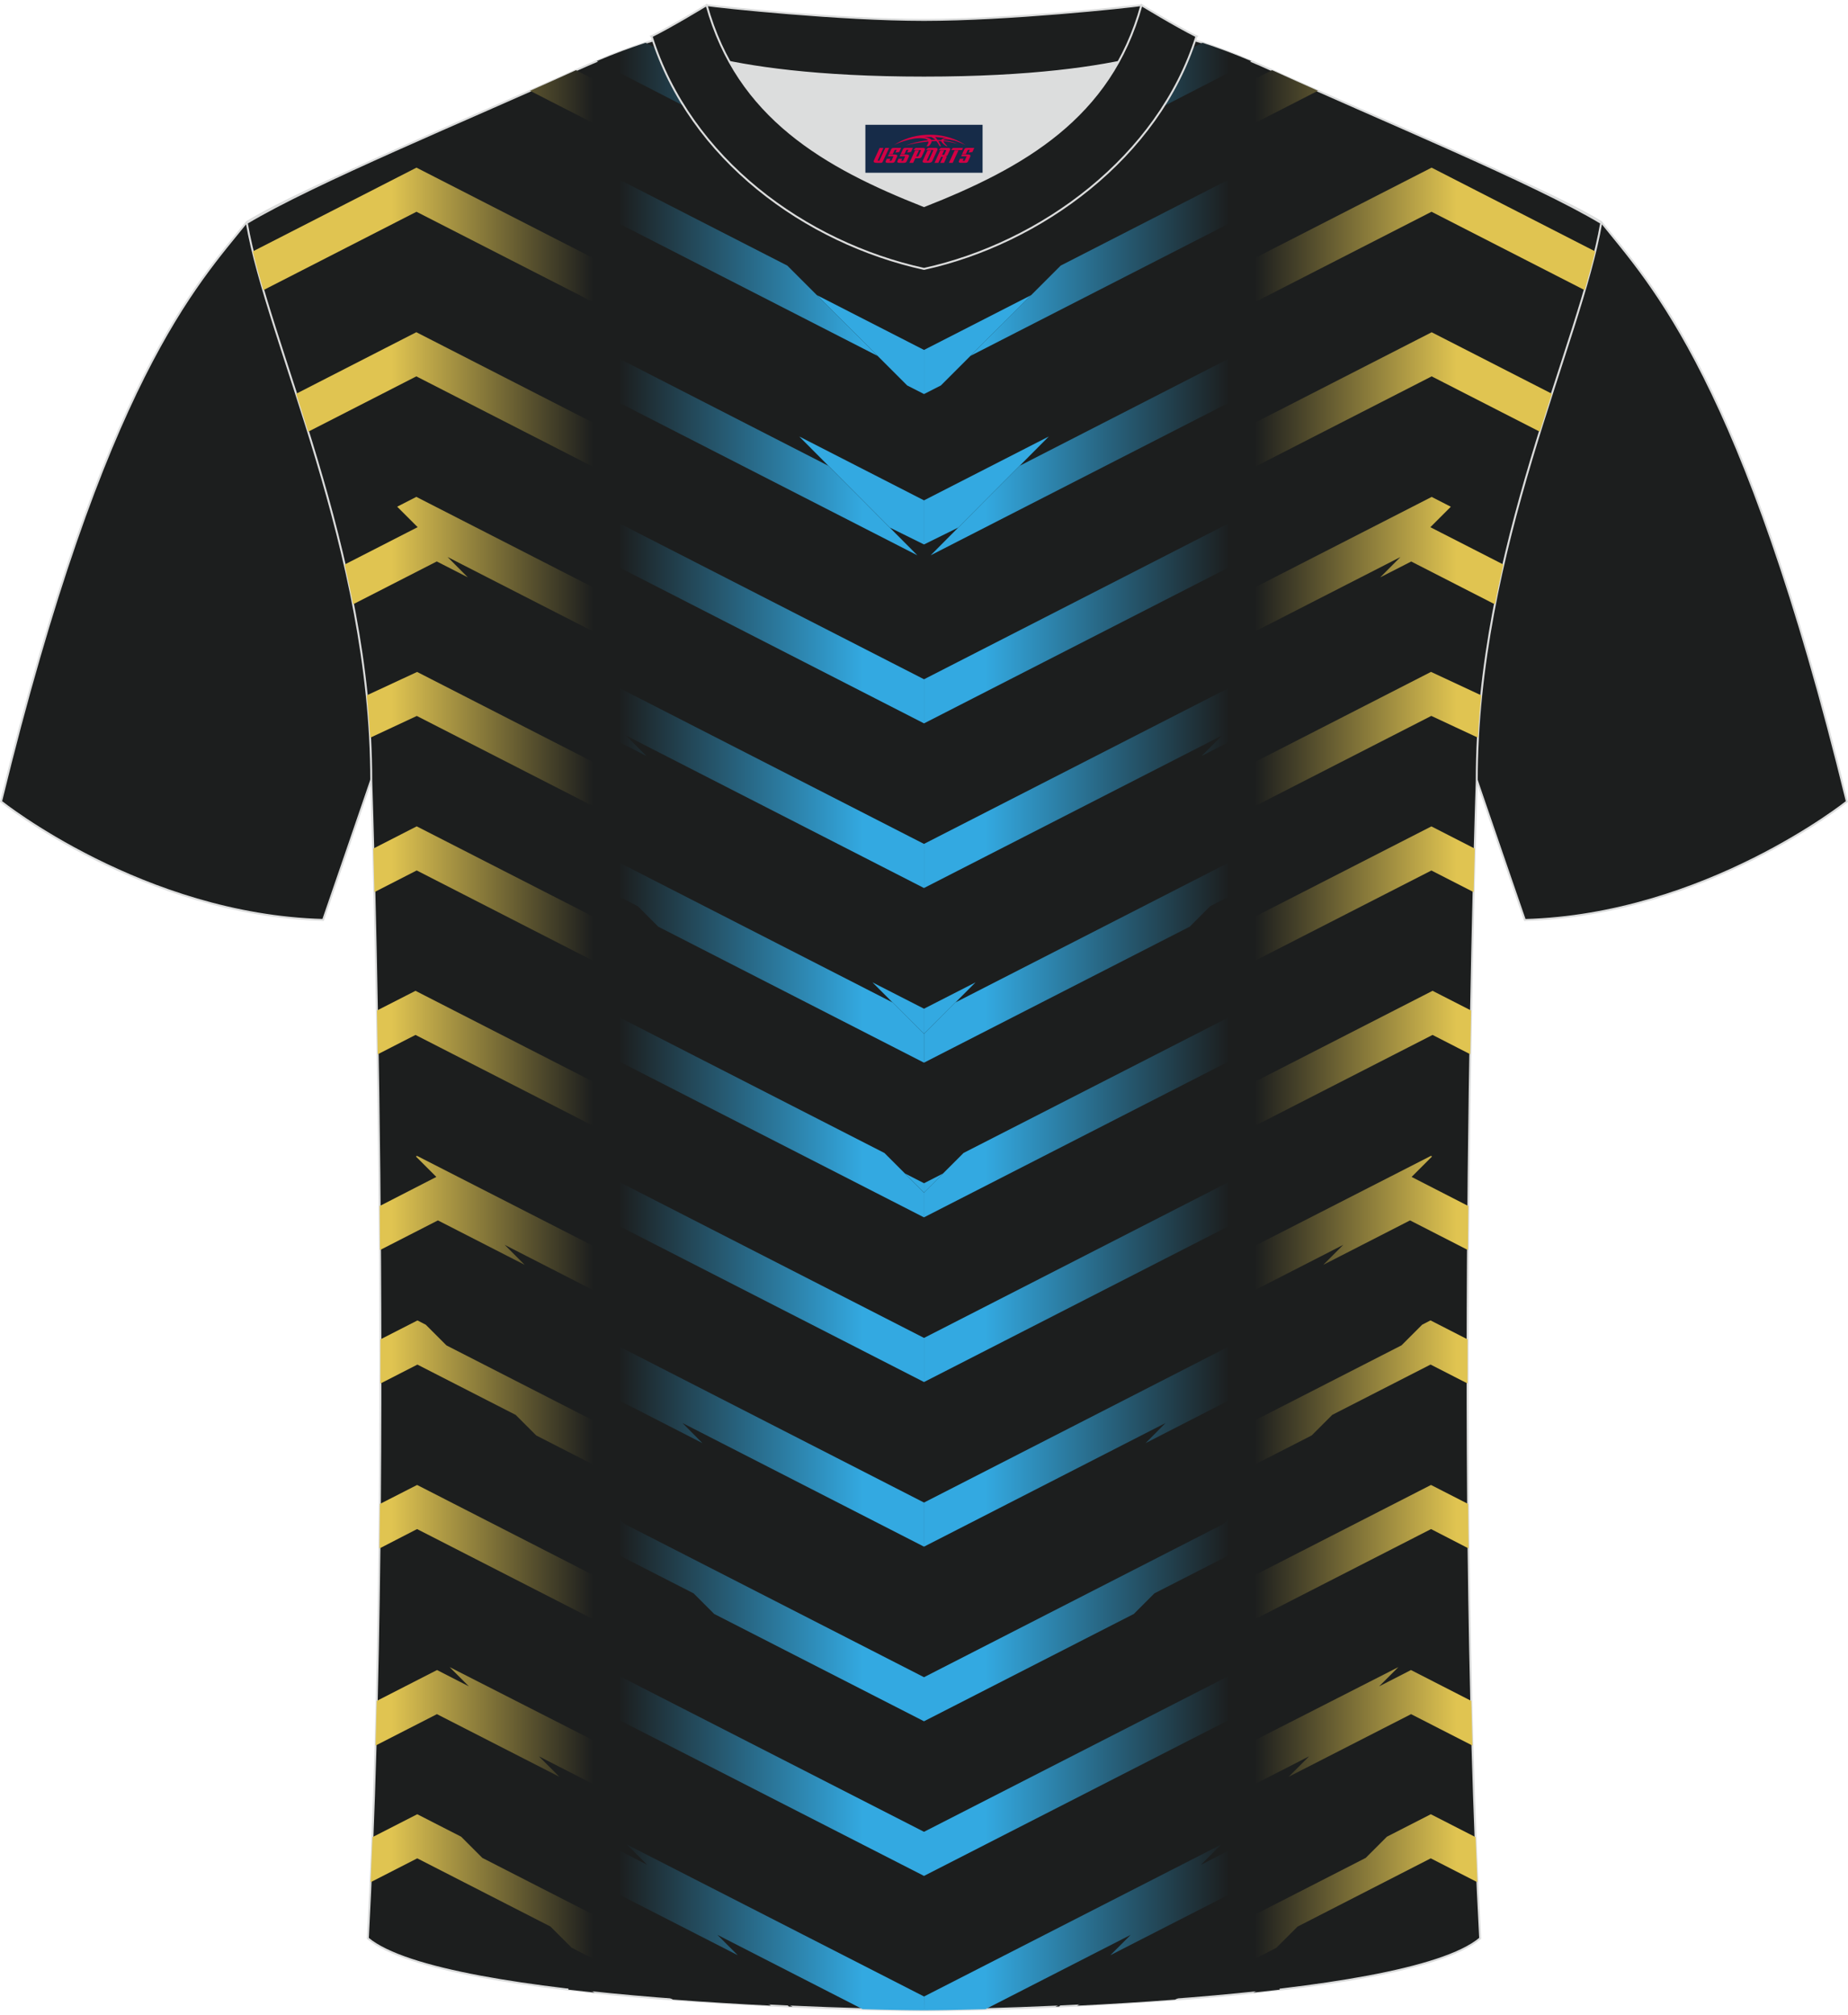
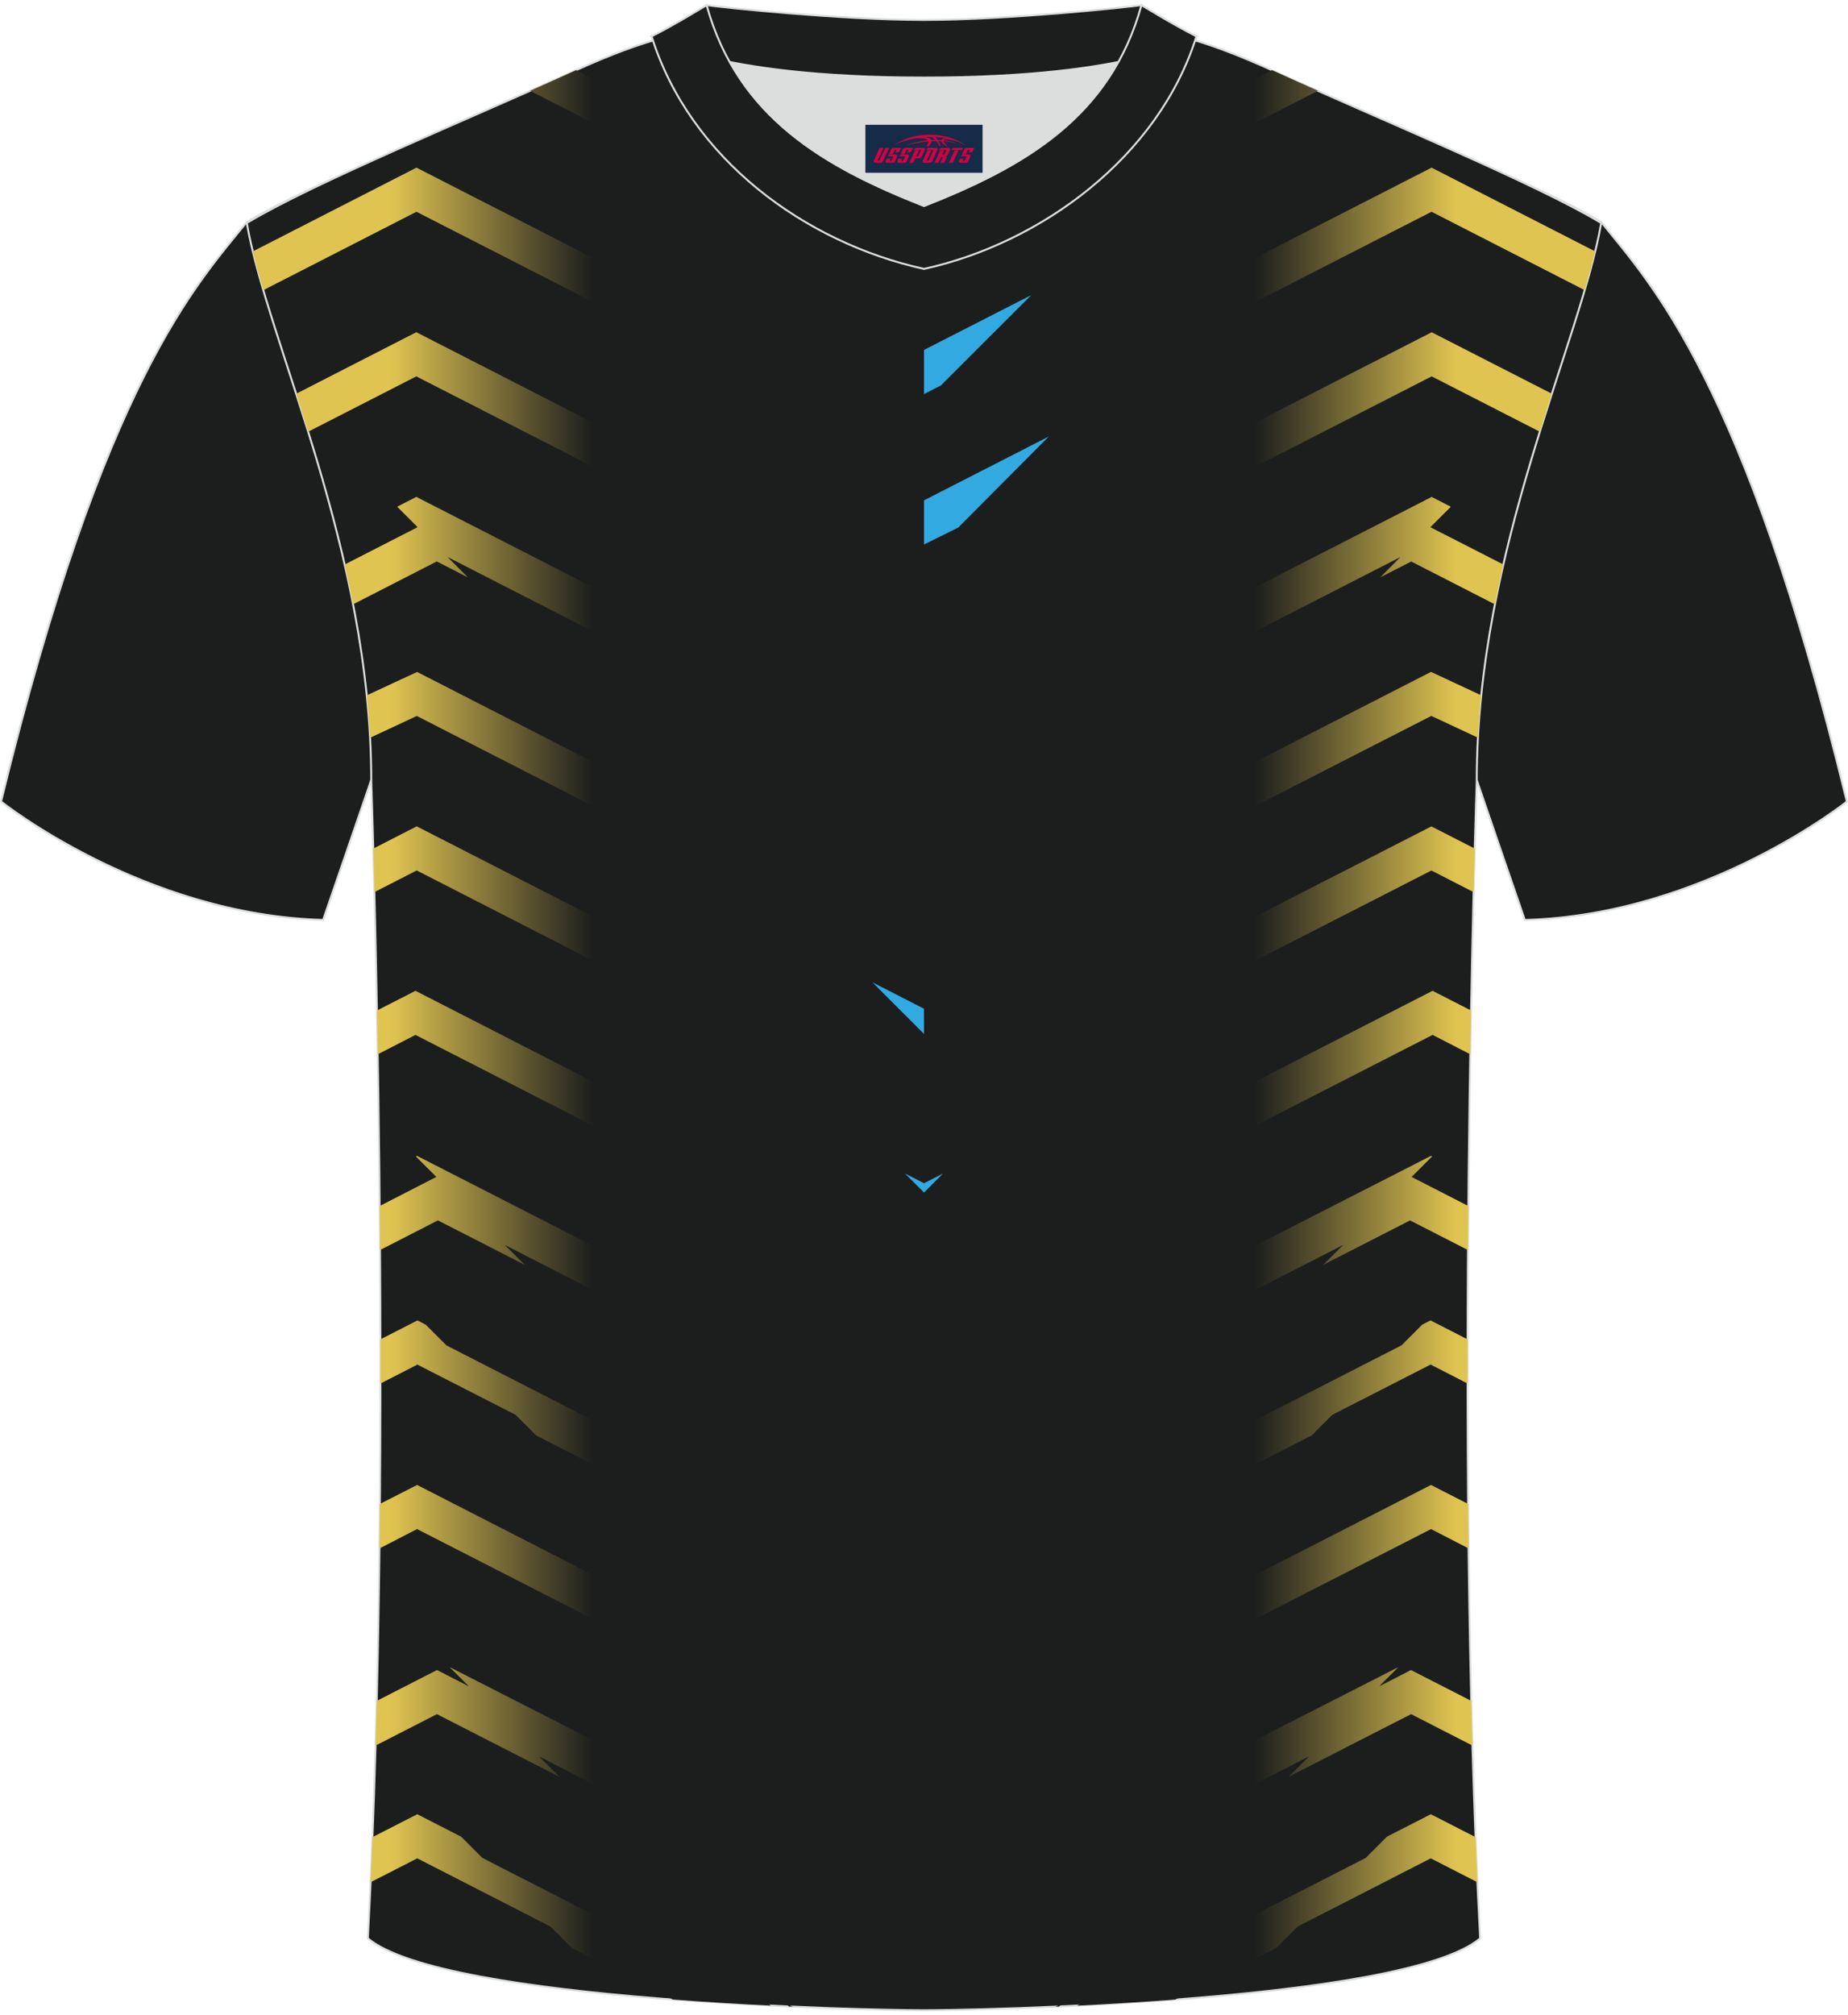
<svg xmlns="http://www.w3.org/2000/svg" version="1.1" id="_x37C_" x="0px" y="0px" width="378px" height="412px" viewBox="0 0 378.45 410.99" enable-background="new 0 0 378.45 410.99" xml:space="preserve">
  <path fill-rule="evenodd" clip-rule="evenodd" fill="#1C1E1E" stroke="#DCDDDD" stroke-width="0.398" stroke-miterlimit="22.926" d="  M327.9,44.69c10.2,12.72,29.24,32.21,50.32,118.66c0,0-29.07,23.23-65.95,24.24c0,0-7.13-20.68-9.85-28.65  c-22.3-64.78,1.91-119-95.27-155.14c1.43-0.27,3.1-0.27,4.91-0.1l-0.09-0.01c13.93-0.87,17.81-1.24,23.83,0.66  c9.6,3.36,15.56,5.78,24.97,10.05C282.65,24.35,314.28,36.49,327.9,44.69z" />
  <path fill-rule="evenodd" clip-rule="evenodd" fill="#1C1E1E" stroke="#DCDDDD" stroke-width="0.398" stroke-miterlimit="22.926" d="  M50.54,44.69C40.34,57.41,21.3,76.9,0.22,163.34c0,0,29.07,23.23,65.95,24.24c0,0,7.13-20.68,9.85-28.65  c22.3-64.78-1.91-119,95.27-155.14c-1.43-0.27-3.1-0.27-4.91-0.1l0.09-0.01c-13.93-0.87-17.81-1.24-23.83,0.66  c-9.6,3.36-15.56,5.78-24.97,10.05C95.8,24.35,64.17,36.49,50.54,44.69z" />
  <path fill-rule="evenodd" clip-rule="evenodd" fill="#1C1E1E" stroke="#DCDDDD" stroke-width="0.398" stroke-miterlimit="22.926" d="  M189.23,410.79c9.68,0.03,98.36-1.65,113.89-14.72c-5.36-100.69-0.7-236.93-0.7-236.93c0-47.47,21.23-89.65,25.49-114.24  c-13.63-8.2-45.26-21.18-67.11-31.14c-30.02-13.62-34.13-7.72-71.17-7.72c-37.02,0-41.96-5.9-71.98,7.72  C95.8,23.71,64.17,36.69,50.54,44.9c4.26,24.59,25.49,66.77,25.49,114.24c0,0,4.66,136.25-0.7,236.93  C90.87,409.13,179.54,410.82,189.23,410.79z" />
  <g>
    <g>
      <linearGradient id="SVGID_1_" gradientUnits="userSpaceOnUse" x1="135.168" y1="211.835" x2="78.065" y2="211.835">
        <stop offset="0.24" style="stop-color:#1C1E1E" />
        <stop offset="0.963" style="stop-color:#E0C451" />
      </linearGradient>
      <path fill-rule="evenodd" clip-rule="evenodd" fill="url(#SVGID_1_)" d="M162.82,217.09l4.31,4.31l2.47,1.26v-9.03l-20.72-10.6    l-4.31-4.32c-19.74-10.1-39.49-20.19-59.23-30.29l-8.89,4.55c0.07,2.64,0.15,5.62,0.23,8.91l8.66-4.43    C111.16,190.68,136.99,203.88,162.82,217.09L162.82,217.09z M117.96,13.62l-0.31,0.14c-2.88,1.31-5.94,2.68-9.1,4.08l34.61,17.7    l6.05,6.05l16.31,8.34V40.9l-21.93-11.22l-12.86-6.58l-6.05-6.05L117.96,13.62L117.96,13.62z M51.77,50.72l33.52-17.15    l47.85,24.48l-6.03-6.03l17.64,9.03l14.75,7.54v9.03l-13.87-7.1l6.03,6.03l-14.79-7.57L85.29,42.6L53.93,58.65    C53.11,55.87,52.38,53.22,51.77,50.72L51.77,50.72z M60.65,79.86c0.81,2.53,1.64,5.12,2.46,7.77L85.26,76.3l80.26,41.06v-9.03    L85.26,67.26L60.65,79.86L60.65,79.86z M70.58,114.82l14.95-7.65l-4.19-4.19l3.92-2.01c26.75,13.69,53.51,27.37,80.26,41.06v9.03    l-73.86-37.78l4.14,4.16l-6.35-3.25l-17.14,8.77C71.78,120.22,71.2,117.5,70.58,114.82L70.58,114.82z M75.11,141.6l10.31-4.79    l60.85,31.13l-4.16-4.16l23.39,11.97v9.03l-4.84-2.47l4.16,4.16l-79.46-40.65l-9.56,4.46C75.63,147.35,75.4,144.46,75.11,141.6    L75.11,141.6z M77.2,206.12l7.89-4.03c26.73,13.68,53.46,27.36,80.2,41.03v9.03c-26.73-13.68-53.46-27.36-80.2-41.03l-7.73,3.96    C77.3,211.99,77.25,209.01,77.2,206.12L77.2,206.12z M77.75,246.15c0.03,2.96,0.05,5.97,0.07,9.01l11.86-6.07l17.76,9.09    l-4.08-4.08l62.15,31.8v-9.03c-26.68-13.72-53.41-27.33-80.11-40.99l-0.23,0.12l4.19,4.19L77.75,246.15L77.75,246.15z     M77.9,273.45l7.59-3.88l1.71,0.88l4.23,4.23c22.07,11.29,44.14,22.57,66.21,33.86l-4.07-4.07l11.94,6.11v5.73l4.33,4.33v3.18    c-20.01-10.24-40.02-20.46-60.02-30.7l-4.21-4.21l-20.13-10.3l-7.58,3.88C77.91,279.44,77.91,276.43,77.9,273.45L77.9,273.45z     M77.8,307.14c-0.03,3.03-0.06,6.06-0.09,9.11l7.7-3.97c26.72,13.67,53.43,27.34,80.15,41.01v-4.34l4.17,4.17v-4.66l-9.44-4.83    l-4.25-4.25c-23.55-12.05-47.08-24.09-70.62-36.13L77.8,307.14L77.8,307.14z M77.15,347.46l12.35-6.32l6.52,3.34l-3.94-3.94    c24.47,12.47,48.95,24.92,73.4,37.43V387c-18.37-9.4-36.74-18.8-55.11-28.19l4.18,4.18l-25.07-12.82l-12.57,6.43    C77,353.56,77.08,350.51,77.15,347.46L77.15,347.46z M76.28,375.35c-0.12,3.1-0.25,6.18-0.39,9.23l9.56-4.89l27.28,13.96    l4.34,4.34l20.74,10.61c6.95,0.53,13.78,0.93,20.09,1.24L98.78,379.6l-4.34-4.34l-8.99-4.6L76.28,375.35L76.28,375.35z     M161.56,410.02l0.74,0.03l-1.45-0.74L161.56,410.02z" />
      <polygon fill-rule="evenodd" clip-rule="evenodd" fill="#33A9E1" points="189.23,241.48 185.32,239.48 189.23,243.39   " />
      <polygon fill-rule="evenodd" clip-rule="evenodd" fill="#33A9E1" points="189.22,205.75 178.67,200.36 189.22,210.91   " />
-       <polygon fill-rule="evenodd" clip-rule="evenodd" fill="#33A9E1" points="163.68,88.61 182.22,107.25 189.22,110.71     189.22,101.68   " />
-       <polygon fill-rule="evenodd" clip-rule="evenodd" fill="#33A9E1" points="189.23,70.89 167.27,59.66 185.78,78.16 189.23,79.92       " />
      <linearGradient id="SVGID_2_" gradientUnits="userSpaceOnUse" x1="126.683" y1="207.782" x2="178.075" y2="207.782">
        <stop offset="0" style="stop-color:#1C1E1E" />
        <stop offset="0.974" style="stop-color:#33A9E1" />
      </linearGradient>
-       <path fill-rule="evenodd" clip-rule="evenodd" fill="url(#SVGID_2_)" d="M116.41,406.57v-2.14l5.36,2.74    C119.96,406.97,118.18,406.77,116.41,406.57L116.41,406.57z M189.23,410.79L189.23,410.79l0-2.82l-60.84-31.1l4.14,4.14    l-11.93-6.1v9.03l30.48,15.58l-4.17-4.17l29.75,15.22C182.91,410.74,187.43,410.8,189.23,410.79L189.23,410.79z M178.52,5.86    c-0.84-0.03-1.65-0.06-2.45-0.09l4.85,2.48L178.52,5.86L178.52,5.86z M161.27,5.02c-6.33-0.32-11.59-0.43-17.11,0.28l21.37,10.93    V7.2L161.27,5.02L161.27,5.02z M132.21,8.01l57.02,29.17v9.03l-67.02-34.45C125.89,10.21,129.18,8.98,132.21,8.01L132.21,8.01z     M116.46,346.09v-9.03l72.77,37.2v9.03L116.46,346.09L116.46,346.09z M116.52,312.4l25.52,13.04l4.22,4.22l42.97,21.97l0-9.02    l-61.4-31.41l-4.17-4.18l-7.14-3.65V312.4L116.52,312.4z M120.7,273.83l4.6,2.32l-4.1-4.11l68.02,34.81v9.03l-49.46-25.31    l4.08,4.11l-23.14-11.85V273.83L120.7,273.83z M116.5,244.98l72.73,37.2v-9.03l-72.73-37.2V244.98L116.5,244.98z M116.44,202.21    l64.68,33.08l8.1,8.1v5.08l-72.78-37.22V202.21L116.44,202.21z M116.47,170.56v6.94l14.14,7.27l4.19,4.19l54.42,27.84l0-5.89    l-6.42-6.43l-62.21-31.82v2.03L116.47,170.56L116.47,170.56z M116.4,134.76l72.83,37.26v9.03l-61.05-31.23l4.19,4.19l-11.78-6.02    v-5.75l-4.19-4.19V134.76L116.4,134.76z M116.4,101.05v9.03l72.83,37.26v-9.03L116.4,101.05L116.4,101.05z M116.41,67.35    l53.22,27.25l18.23,18.33l-71.45-36.55V67.35L116.41,67.35z M110.42,27.62v7.68l2.78,2.78l66.55,34.05l-18.51-18.5L110.42,27.62z" />
      <path fill-rule="evenodd" clip-rule="evenodd" fill="#33A9E1" d="M189.23,7.57l0,9L178.52,5.86c2.4,0.08,4.95,0.14,7.69,0.16    L189.23,7.57z" />
    </g>
    <g>
      <linearGradient id="SVGID_3_" gradientUnits="userSpaceOnUse" x1="626.096" y1="211.835" x2="568.993" y2="211.835" gradientTransform="matrix(-1 0 0 1 869.384 0)">
        <stop offset="0.24" style="stop-color:#1C1E1E" />
        <stop offset="0.963" style="stop-color:#E0C451" />
      </linearGradient>
      <path fill-rule="evenodd" clip-rule="evenodd" fill="url(#SVGID_3_)" d="M215.64,217.09c25.83-13.21,51.66-26.42,77.49-39.63    l8.66,4.43c0.08-3.3,0.16-6.27,0.23-8.91l-8.89-4.55c-19.74,10.1-39.49,20.19-59.23,30.29l-4.31,4.32l-20.72,10.6v9.03l2.47-1.26    L215.64,217.09L215.64,217.09z M260.49,13.62l-6.72,3.44l-6.05,6.05l-12.86,6.58L212.94,40.9v9.03l16.31-8.34l6.05-6.05    l34.61-17.71c-3.16-1.4-6.22-2.77-9.1-4.08L260.49,13.62L260.49,13.62z M326.68,50.72c-0.61,2.5-1.34,5.15-2.15,7.93L293.16,42.6    l-51.57,26.38l-14.79,7.57l6.03-6.03l-13.87,7.1v-9.03l14.75-7.54l17.64-9.03l-6.03,6.03l47.85-24.48L326.68,50.72L326.68,50.72z     M317.81,79.86l-24.62-12.59l-80.26,41.06v9.03l80.26-41.06l22.15,11.33C316.17,84.98,316.99,82.39,317.81,79.86L317.81,79.86z     M307.87,114.82c-0.61,2.68-1.19,5.4-1.73,8.15L289,114.2l-6.35,3.25l4.14-4.16l-73.86,37.78v-9.03    c26.75-13.69,53.51-27.37,80.26-41.06l3.92,2.01l-4.19,4.19L307.87,114.82L307.87,114.82z M303.35,141.6    c-0.29,2.86-0.52,5.75-0.68,8.67l-9.56-4.46l-79.46,40.65l4.16-4.16l-4.84,2.47v-9.03l23.39-11.97l-4.16,4.16l60.85-31.13    L303.35,141.6L303.35,141.6z M301.26,206.12c-0.05,2.89-0.11,5.87-0.16,8.96l-7.73-3.96c-26.73,13.67-53.46,27.35-80.2,41.03    v-9.03c26.73-13.67,53.46-27.35,80.2-41.03L301.26,206.12L301.26,206.12z M300.7,246.15l-11.62-5.96l4.19-4.19l-0.23-0.12    c-26.71,13.65-53.44,27.27-80.11,40.99v9.03l62.15-31.8l-4.08,4.08l17.76-9.09l11.86,6.07    C300.65,252.11,300.68,249.11,300.7,246.15L300.7,246.15z M300.55,273.45c-0.01,2.99-0.01,6-0.01,9.03l-7.58-3.88l-20.13,10.3    l-4.21,4.21c-20.01,10.23-40.01,20.46-60.02,30.7v-3.18l4.33-4.33v-5.73l11.94-6.11l-4.07,4.07    c22.07-11.29,44.14-22.57,66.21-33.86l4.23-4.23l1.71-0.88L300.55,273.45L300.55,273.45z M300.66,307.14l-7.61-3.89    c-23.54,12.04-47.08,24.09-70.62,36.13l-4.25,4.25l-9.44,4.83v4.66l4.17-4.17v4.34c26.72-13.67,53.43-27.34,80.15-41.01l7.7,3.97    C300.71,313.21,300.68,310.17,300.66,307.14L300.66,307.14z M301.3,347.46c0.07,3.05,0.15,6.1,0.24,9.14l-12.57-6.43l-25.07,12.82    l4.18-4.18c-18.37,9.4-36.74,18.8-55.11,28.19v-9.03c24.45-12.51,48.93-24.96,73.4-37.43l-3.94,3.94l6.52-3.34L301.3,347.46    L301.3,347.46z M302.18,375.35l-9.17-4.69l-8.99,4.6l-4.34,4.34l-59.12,30.25c6.31-0.31,13.14-0.72,20.09-1.24l20.74-10.61    l4.34-4.34L293,379.69l9.56,4.89C302.43,381.53,302.3,378.45,302.18,375.35L302.18,375.35z M217.61,409.31l-1.45,0.74l0.74-0.03    L217.61,409.31z" />
      <polygon fill-rule="evenodd" clip-rule="evenodd" fill="#33A9E1" points="189.23,241.48 193.14,239.48 189.23,243.39   " />
-       <polygon fill-rule="evenodd" clip-rule="evenodd" fill="#33A9E1" points="189.23,205.75 199.78,200.36 189.23,210.91   " />
      <polygon fill-rule="evenodd" clip-rule="evenodd" fill="#33A9E1" points="214.78,88.61 196.24,107.25 189.23,110.71     189.23,101.68   " />
      <polygon fill-rule="evenodd" clip-rule="evenodd" fill="#33A9E1" points="189.23,70.89 211.19,59.66 192.68,78.16 189.23,79.92       " />
      <linearGradient id="SVGID_4_" gradientUnits="userSpaceOnUse" x1="617.611" y1="207.782" x2="669.003" y2="207.782" gradientTransform="matrix(-1 0 0 1 869.384 0)">
        <stop offset="0" style="stop-color:#1C1E1E" />
        <stop offset="0.974" style="stop-color:#33A9E1" />
      </linearGradient>
-       <path fill-rule="evenodd" clip-rule="evenodd" fill="url(#SVGID_4_)" d="M262.05,406.57c-1.77,0.21-3.55,0.41-5.36,0.6l5.36-2.74    V406.57L262.05,406.57z M189.23,410.79c1.8,0.01,6.32-0.05,12.58-0.22l29.75-15.22l-4.17,4.17l30.48-15.58v-9.03l-11.93,6.1    l4.14-4.14l-60.84,31.1L189.23,410.79L189.23,410.79L189.23,410.79z M199.94,5.86l-2.39,2.39l4.85-2.48    C201.59,5.8,200.77,5.83,199.94,5.86L199.94,5.86z M217.19,5.02l-4.26,2.18v9.03L234.31,5.3C228.78,4.59,223.53,4.7,217.19,5.02    L217.19,5.02z M246.25,8.01c3.03,0.97,6.32,2.2,10,3.75l-67.02,34.45v-9.03L246.25,8.01L246.25,8.01z M261.99,346.09l-72.77,37.2    v-9.03l72.77-37.2V346.09L261.99,346.09z M261.93,312.4v-9.03l-7.14,3.65l-4.17,4.18l-61.4,31.41l0,9.02l42.97-21.97l4.22-4.22    L261.93,312.4L261.93,312.4z M257.75,273.83v9l-23.14,11.85l4.08-4.11l-49.46,25.31v-9.03l68.02-34.81l-4.1,4.11L257.75,273.83    L257.75,273.83z M261.96,244.98v-9.03l-72.73,37.2v9.03L261.96,244.98L261.96,244.98z M262.01,202.21v9.03l-72.78,37.22v-5.08    l8.1-8.1L262.01,202.21L262.01,202.21z M261.99,170.56l-4.12,4.12v-2.03l-62.21,31.82l-6.42,6.43l0,5.89l54.42-27.84l4.19-4.19    l14.14-7.27V170.56L261.99,170.56z M262.06,134.76v3.28l-4.19,4.19v5.75l-11.78,6.02l4.19-4.19l-61.05,31.23v-9.03L262.06,134.76    L262.06,134.76z M262.06,101.05l-72.83,37.26v9.03l72.83-37.26V101.05L262.06,101.05z M262.04,67.35v9.03l-71.45,36.55    l18.23-18.33L262.04,67.35L262.04,67.35z M217.22,53.62l-18.51,18.5l66.55-34.05l2.78-2.78v-7.68L217.22,53.62z" />
      <path fill-rule="evenodd" clip-rule="evenodd" fill="#33A9E1" d="M189.22,7.57l0,9l10.71-10.71c-2.4,0.08-4.95,0.14-7.69,0.16    L189.22,7.57z" />
    </g>
  </g>
  <g>
    <path fill-rule="evenodd" clip-rule="evenodd" fill="#DCDDDD" d="M149.42,11.94c8.43,15.11,23.33,23.01,39.81,29.49   c16.5-6.5,31.39-14.38,39.81-29.5c-8.63,1.71-21.38,3.19-39.81,3.19C170.81,15.12,158.05,13.65,149.42,11.94z" />
    <path fill-rule="evenodd" clip-rule="evenodd" fill="#1C1E1E" stroke="#DCDDDD" stroke-width="0.398" stroke-miterlimit="22.926" d="   M189.23,3.33c-17.23,0-41.66-2.61-44.53-3.03c0,0-5.51,4.6-11.26,6.39c0,0,11.75,8.44,55.79,8.44c44.04,0,55.79-8.44,55.79-8.44   c-5.74-1.77-11.26-6.39-11.26-6.39C230.87,0.72,206.46,3.33,189.23,3.33z" />
    <path fill-rule="evenodd" clip-rule="evenodd" fill="#1C1E1E" stroke="#DCDDDD" stroke-width="0.398" stroke-miterlimit="22.926" d="   M189.23,54.3c23.89-5.24,48.01-22.84,55.79-47.61c-4.41-2.2-11.26-6.39-11.26-6.39c-6.38,23.08-24.23,33.14-44.53,41.14   c-20.27-7.99-38.15-18.09-44.53-41.14c0,0-6.84,4.19-11.26,6.39C141.33,31.84,164.95,48.97,189.23,54.3z" />
  </g>
  <g id="tag_logo">
    <rect y="24.8" fill="#162B48" width="24" height="9.818" x="177.22" />
    <g>
      <path fill="#D30044" d="M193.18,27.99l0.005-0.011c0.131-0.311,1.085-0.262,2.351,0.071c0.715,0.24,1.44,0.54,2.193,0.9    c-0.218-0.147-0.447-0.289-0.682-0.42l0.011,0.005l-0.011-0.005c-1.478-0.845-3.218-1.418-5.1-1.62    c-1.282-0.115-1.658-0.082-2.411-0.055c-2.449,0.142-4.68,0.905-6.458,2.095c1.26-0.638,2.722-1.075,4.195-1.336    c1.467-0.18,2.476-0.033,2.771,0.344c-1.691,0.175-3.469,0.633-4.555,1.075c1.156-0.338,2.967-0.665,4.647-0.813    c0.016,0.251-0.115,0.567-0.415,0.96h0.475c0.376-0.382,0.584-0.725,0.595-1.004c0.333-0.022,0.66-0.033,0.971-0.033    C192.01,28.43,192.22,28.78,192.42,29.17h0.262c-0.125-0.344-0.295-0.687-0.518-1.036c0.207,0,0.393,0.005,0.567,0.011    c0.104,0.267,0.496,0.66,1.058,1.025h0.245c-0.442-0.365-0.753-0.753-0.835-1.004c1.047,0.065,1.696,0.224,2.885,0.513    C195,28.25,194.26,28.08,193.18,27.99z M190.74,27.9c-0.164-0.295-0.655-0.485-1.402-0.551    c0.464-0.033,0.922-0.055,1.364-0.055c0.311,0.147,0.589,0.344,0.84,0.589C191.28,27.88,191.01,27.89,190.74,27.9z M192.72,27.95c-0.224-0.016-0.458-0.027-0.715-0.044c-0.147-0.202-0.311-0.398-0.502-0.6c0.082,0,0.164,0.005,0.24,0.011    c0.72,0.033,1.429,0.125,2.138,0.273C193.21,27.55,192.83,27.71,192.72,27.95z" />
      <path fill="#D30044" d="M180.14,29.53L178.97,32.08C178.79,32.45,179.06,32.59,179.54,32.59l0.873,0.005    c0.115,0,0.251-0.049,0.327-0.175l1.342-2.891H181.3L180.08,32.16H179.91c-0.147,0-0.185-0.033-0.147-0.125l1.156-2.504H180.14L180.14,29.53z M182,30.88h1.271c0.36,0,0.584,0.125,0.442,0.425L183.24,32.34C183.14,32.56,182.87,32.59,182.64,32.59H181.72c-0.267,0-0.442-0.136-0.349-0.333l0.235-0.513h0.742L182.17,32.12C182.15,32.17,182.19,32.18,182.25,32.18h0.18    c0.082,0,0.125-0.016,0.147-0.071l0.376-0.813c0.011-0.022,0.011-0.044-0.055-0.044H181.83L182,30.88L182,30.88z M182.82,30.81h-0.78l0.475-1.025c0.098-0.218,0.338-0.256,0.578-0.256H184.54L184.15,30.37L183.37,30.49l0.262-0.562H183.34c-0.082,0-0.12,0.016-0.147,0.071L182.82,30.81L182.82,30.81z M184.41,30.88L184.24,31.25h1.069c0.06,0,0.06,0.016,0.049,0.044    L184.98,32.11C184.96,32.16,184.92,32.18,184.84,32.18H184.66c-0.055,0-0.104-0.011-0.082-0.06l0.175-0.376H184.01L183.78,32.26C183.68,32.45,183.86,32.59,184.13,32.59h0.916c0.24,0,0.502-0.033,0.605-0.251l0.475-1.031c0.142-0.3-0.082-0.425-0.442-0.425H184.41L184.41,30.88z M185.22,30.81l0.371-0.818c0.022-0.055,0.06-0.071,0.147-0.071h0.295L185.77,30.48l0.791-0.115l0.387-0.845H185.5c-0.24,0-0.48,0.038-0.578,0.256L184.45,30.81L185.22,30.81L185.22,30.81z M187.62,31.27h0.278c0.087,0,0.153-0.022,0.202-0.115    l0.496-1.075c0.033-0.076-0.011-0.12-0.125-0.12H187.07l0.431-0.431h1.522c0.355,0,0.485,0.153,0.393,0.355l-0.676,1.445    c-0.06,0.125-0.175,0.333-0.644,0.327l-0.649-0.005L187.01,32.59H186.23l1.178-2.558h0.785L187.62,31.27L187.62,31.27z     M190.21,32.08c-0.022,0.049-0.06,0.076-0.142,0.076h-0.191c-0.082,0-0.109-0.027-0.082-0.076l0.944-2.051h-0.785l-0.987,2.138    c-0.125,0.273,0.115,0.415,0.453,0.415h0.72c0.327,0,0.649-0.071,0.769-0.322l1.085-2.384c0.093-0.202-0.06-0.355-0.415-0.355    h-1.533l-0.431,0.431h1.38c0.115,0,0.164,0.033,0.131,0.104L190.21,32.08L190.21,32.08z M192.93,30.95h0.278    c0.087,0,0.158-0.022,0.202-0.115l0.344-0.753c0.033-0.076-0.011-0.12-0.125-0.12h-1.402l0.425-0.431h1.527    c0.355,0,0.485,0.153,0.393,0.355l-0.529,1.124c-0.044,0.093-0.147,0.18-0.393,0.18c0.224,0.011,0.256,0.158,0.175,0.327    l-0.496,1.075h-0.785l0.54-1.167c0.022-0.055-0.005-0.087-0.104-0.087h-0.235L192.16,32.59h-0.785l1.178-2.558h0.785L192.93,30.95L192.93,30.95z M195.5,30.04L194.32,32.59h0.785l1.184-2.558H195.5L195.5,30.04z M197.01,29.97l0.202-0.431h-2.1l-0.295,0.431    H197.01L197.01,29.97z M196.99,30.88h1.271c0.36,0,0.584,0.125,0.442,0.425l-0.475,1.031c-0.104,0.218-0.371,0.251-0.605,0.251    h-0.916c-0.267,0-0.442-0.136-0.349-0.333l0.235-0.513h0.742L197.16,32.12c-0.022,0.049,0.022,0.06,0.082,0.06h0.18    c0.082,0,0.125-0.016,0.147-0.071l0.376-0.813c0.011-0.022,0.011-0.044-0.049-0.044h-1.069L196.99,30.88L196.99,30.88z     M197.8,30.81H197.02l0.475-1.025c0.098-0.218,0.338-0.256,0.578-0.256h1.451l-0.387,0.845l-0.791,0.115l0.262-0.562h-0.295    c-0.082,0-0.12,0.016-0.147,0.071L197.8,30.81z" />
    </g>
  </g>
</svg>